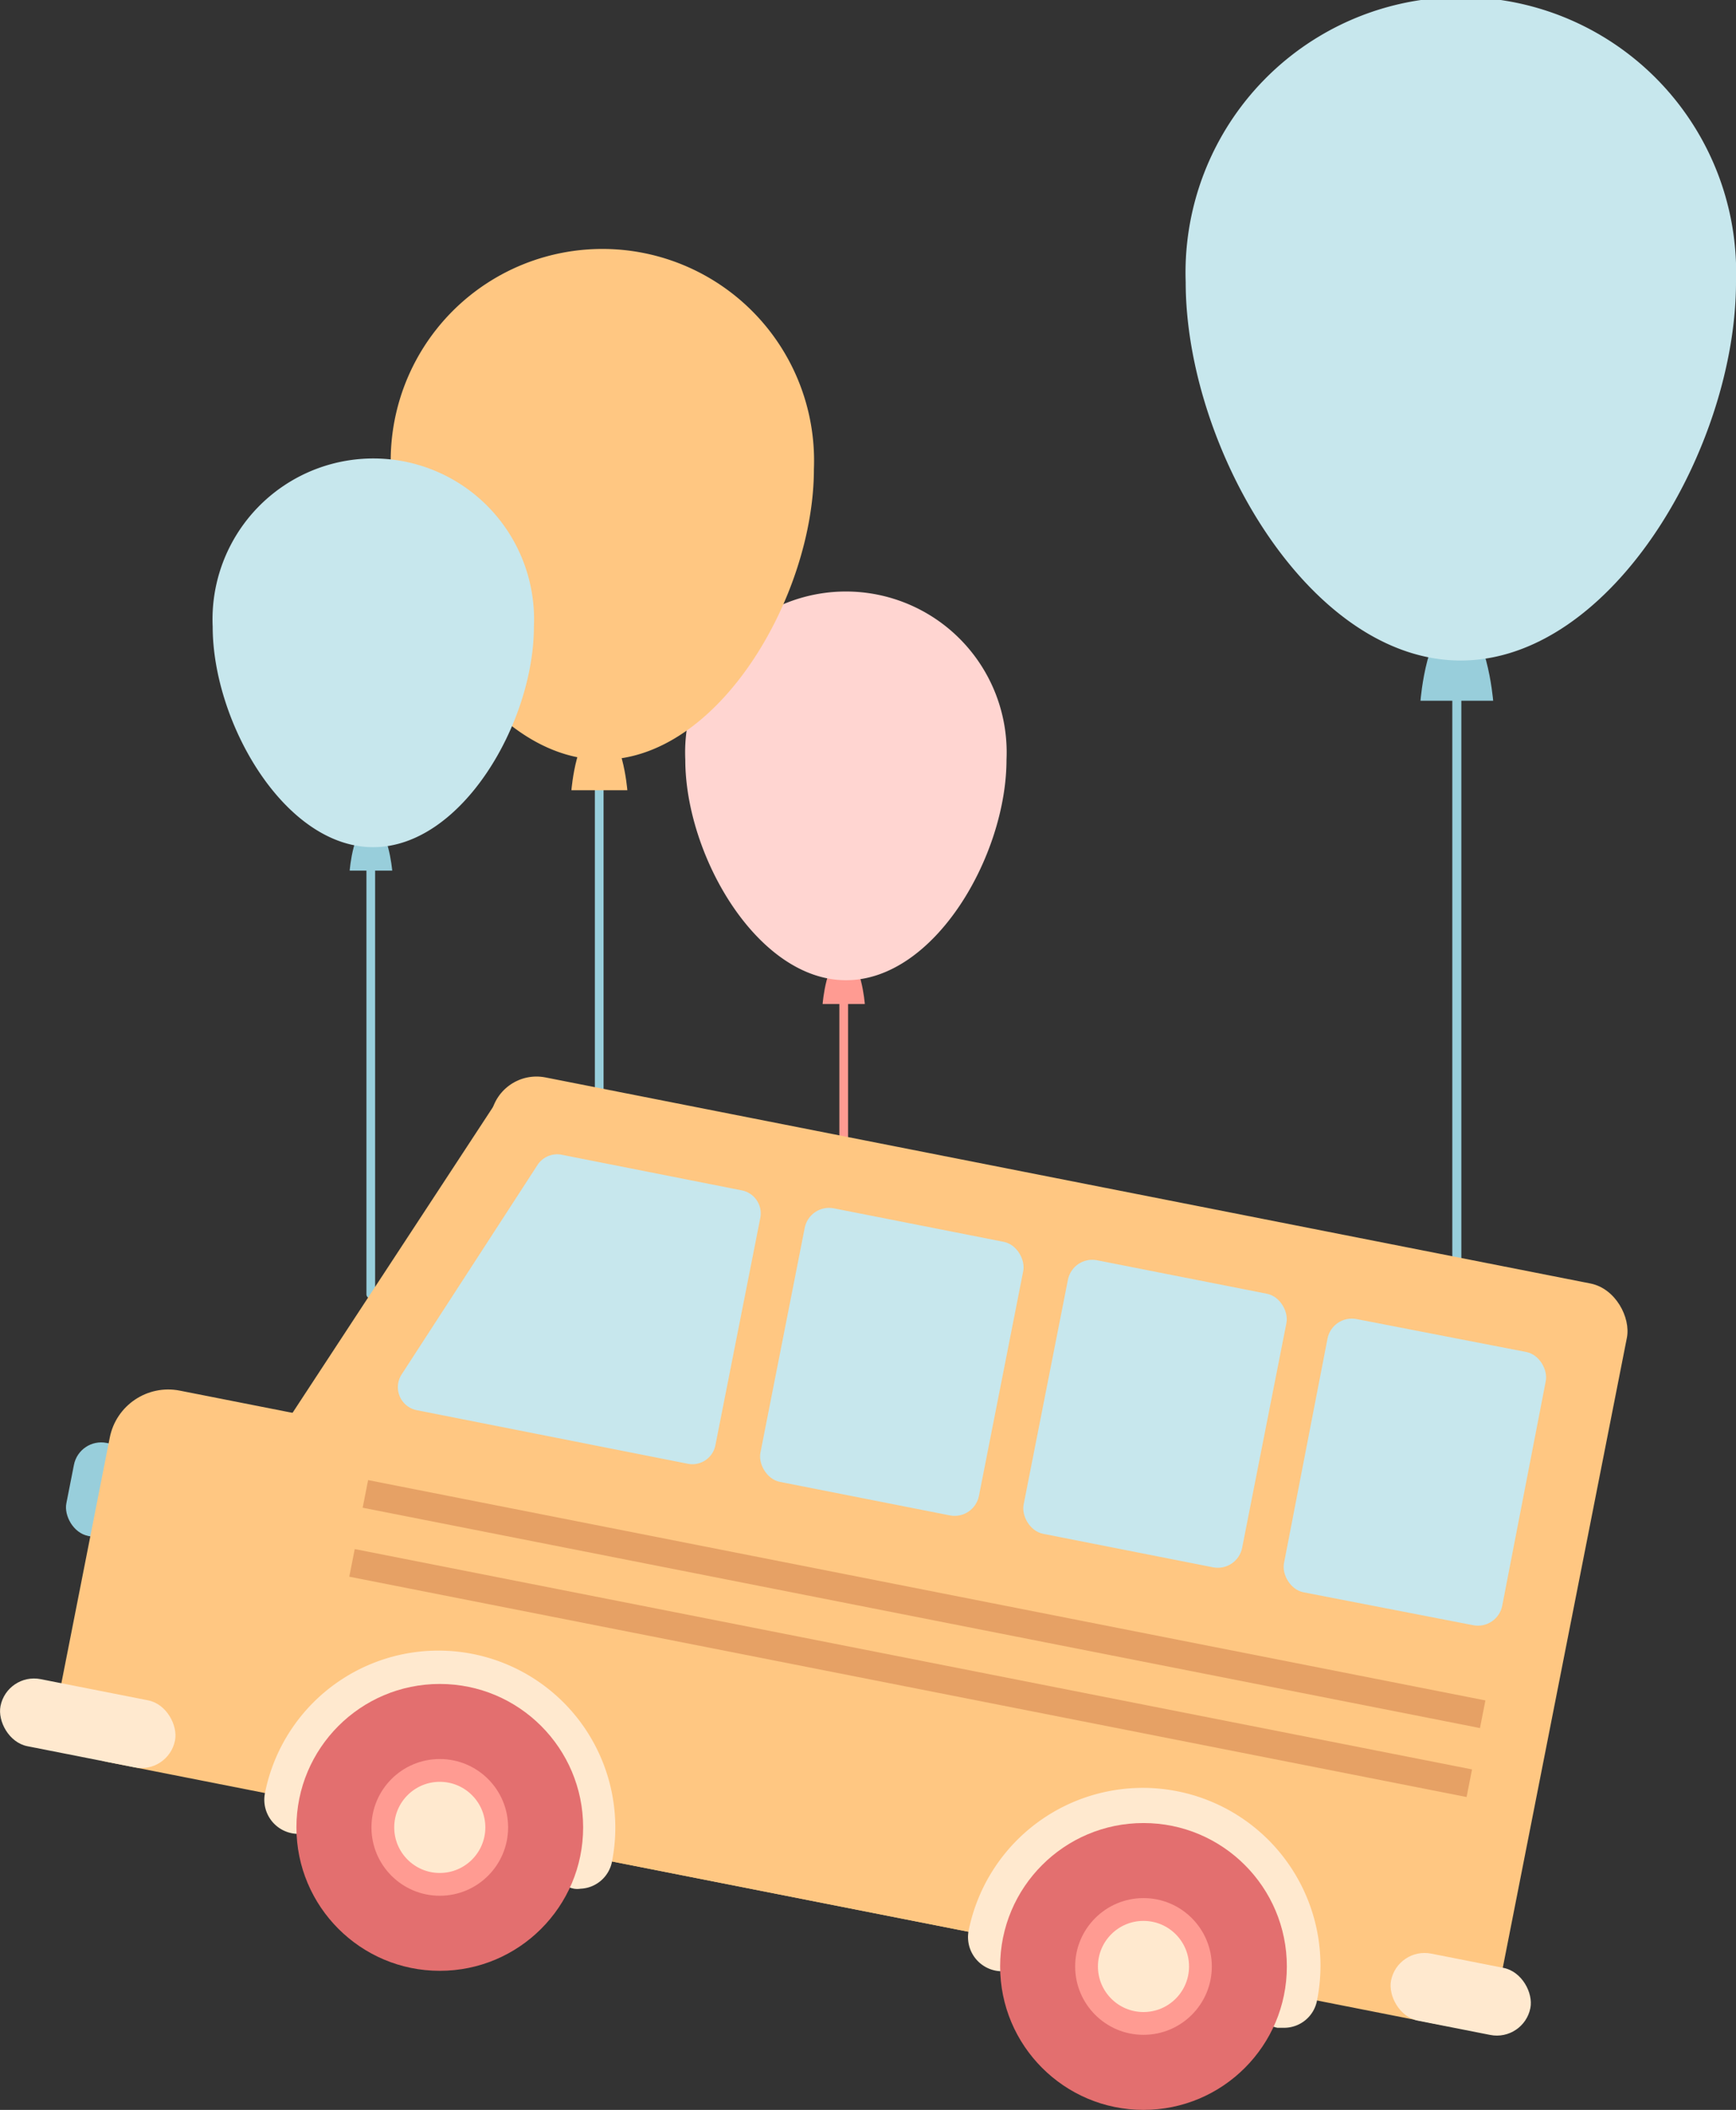
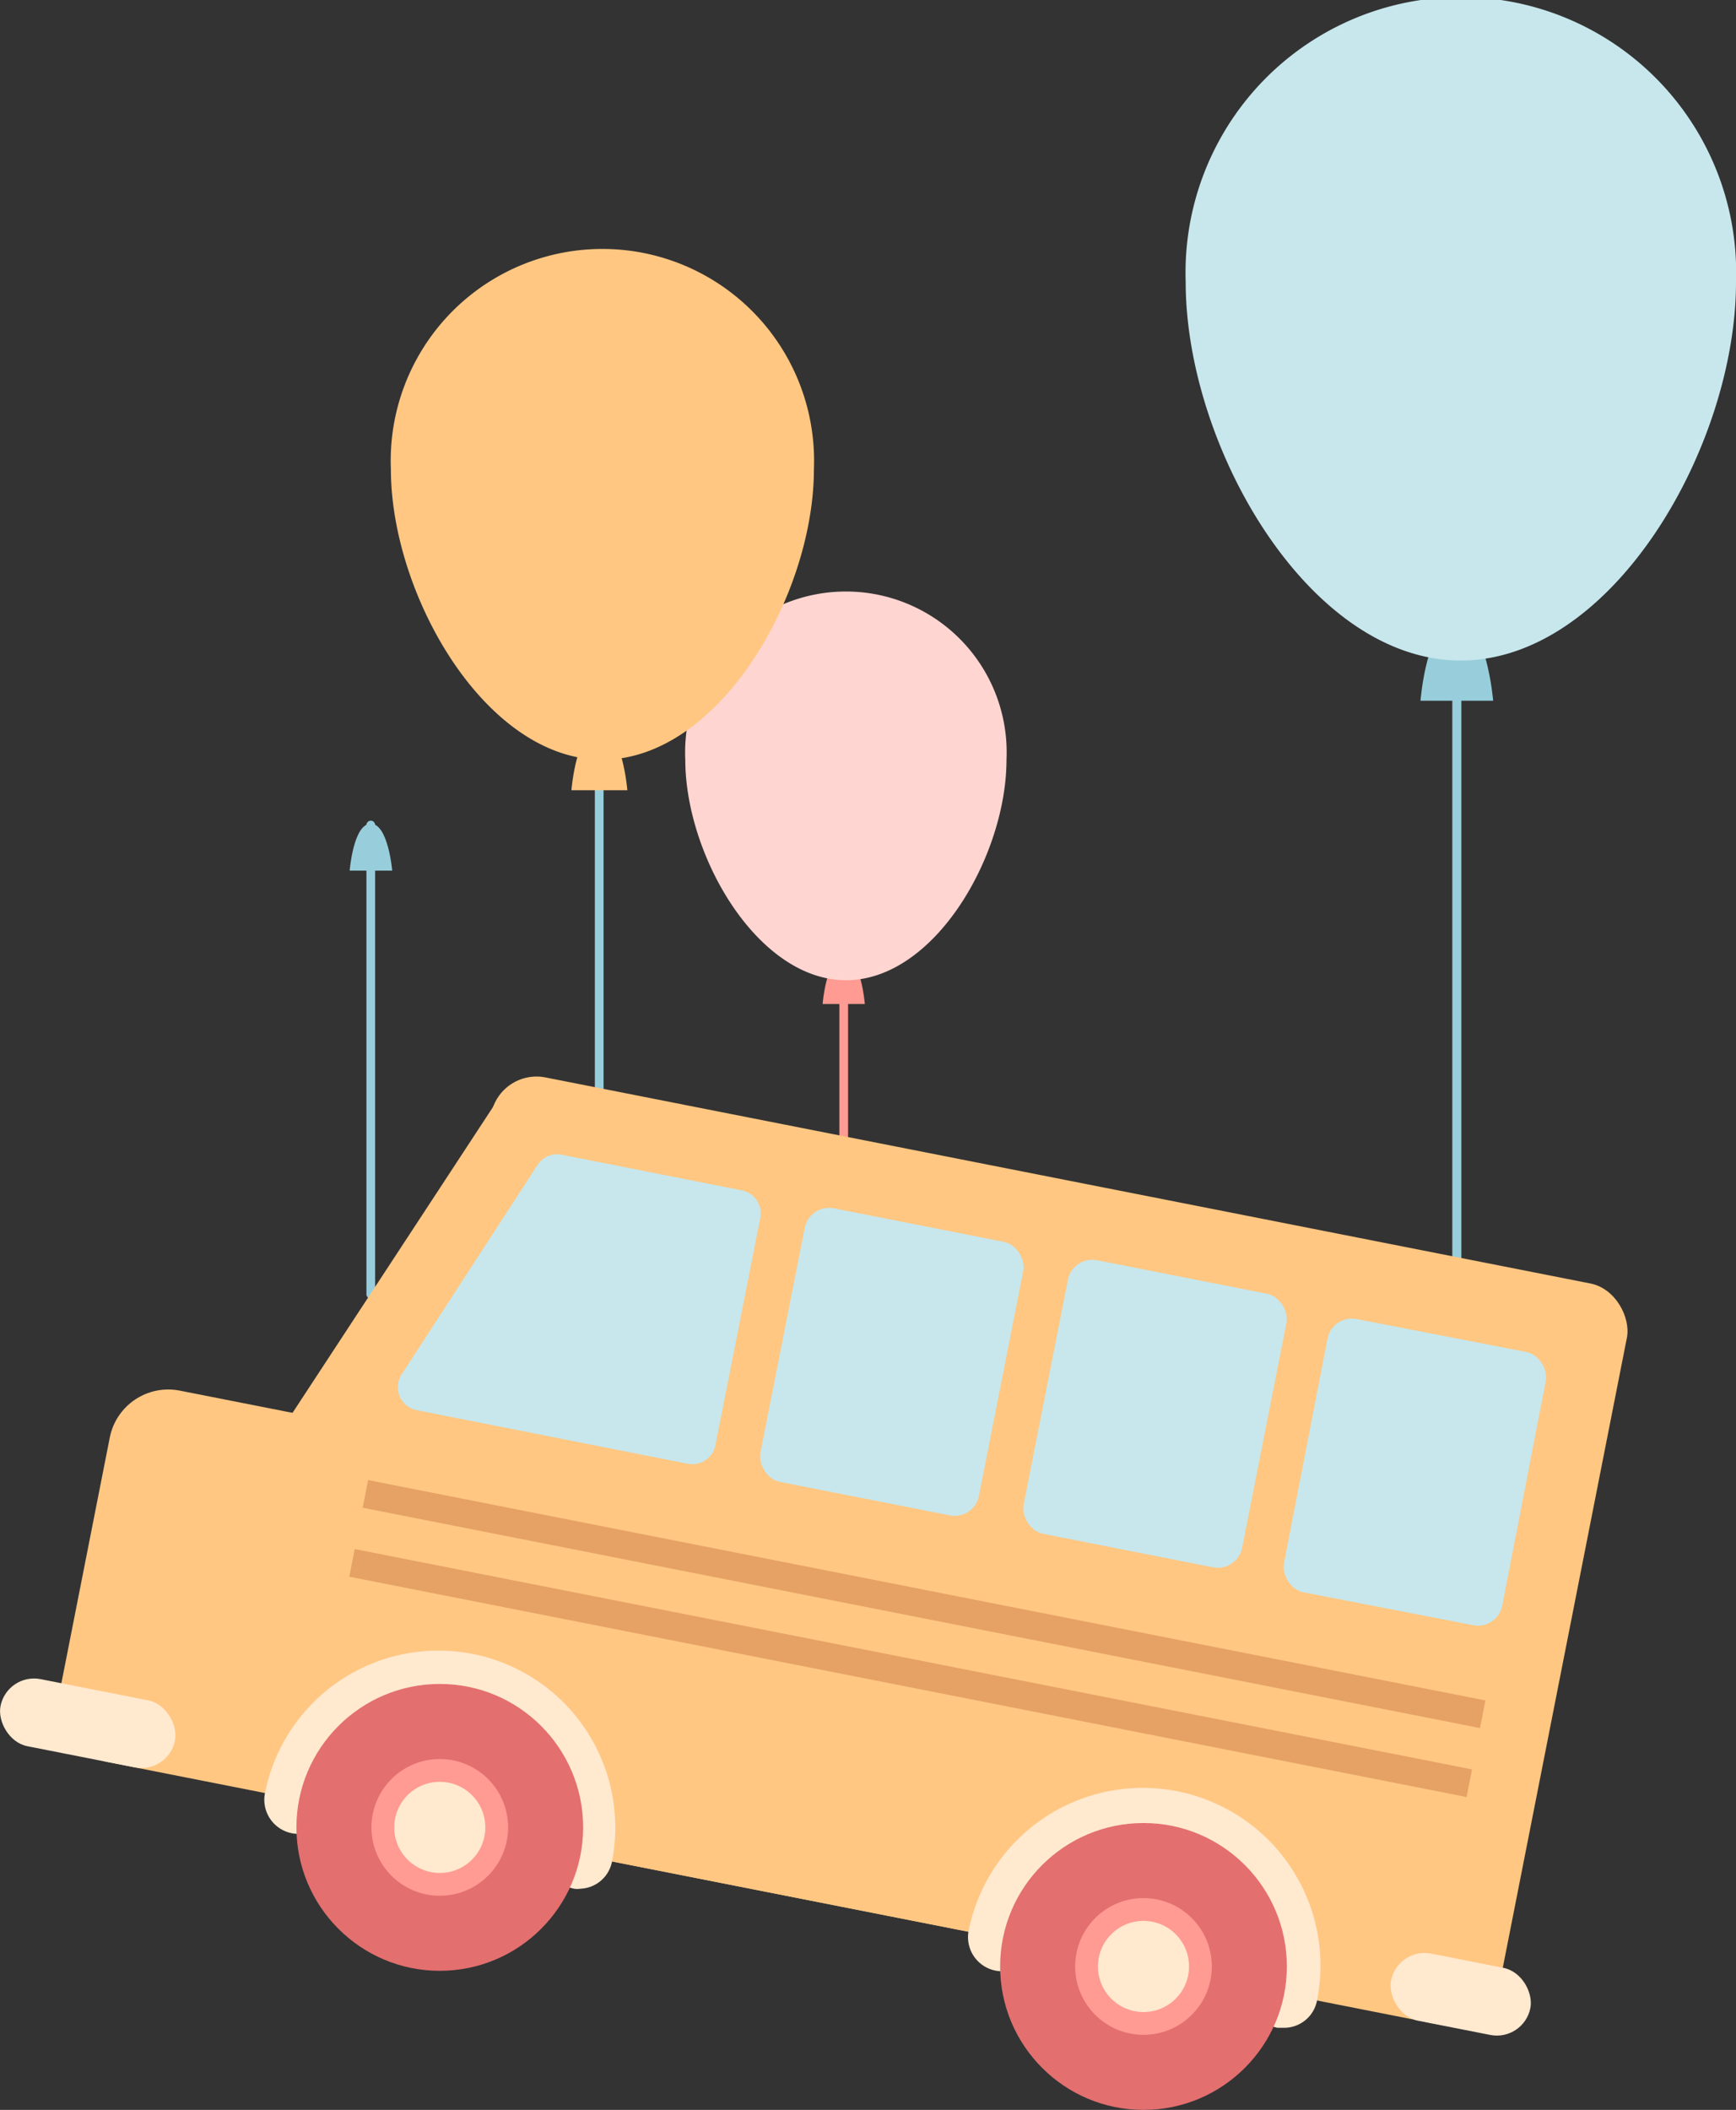
<svg xmlns="http://www.w3.org/2000/svg" viewBox="0 0 51.83 62.96">
  <rect x="0" y="0" width="51.83" height="62.96" fill="#333333" stroke="none" />
  <g id="图层_2" data-name="图层 2">
    <g id="图层_1-2" data-name="图层 1">
      <path d="M25.19,42.72a.13.13,0,0,1-.13-.13v-14a.13.13,0,0,1,.26,0v14A.13.13,0,0,1,25.19,42.72Z" style="fill:#ff9b92" />
      <path d="M25.19,28.55c-.52,0-.63,1.41-.63,1.41h1.26S25.71,28.55,25.19,28.55Z" style="fill:#ff9b92" />
      <path d="M30.05,22.67c0,2.85-2.14,6.58-4.79,6.58s-4.8-3.73-4.8-6.58a4.8,4.8,0,1,1,9.59,0Z" style="fill:#ffd5d1" />
      <path d="M17.89,40.34a.12.12,0,0,1-.13-.12V21.73a.13.13,0,1,1,.26,0V40.22A.12.12,0,0,1,17.89,40.34Z" style="fill:#98cedb" />
      <path d="M17.89,21.73c-.68,0-.83,1.85-.83,1.85h1.67S18.58,21.73,17.89,21.73Z" style="fill:#ffc782" />
      <path d="M24.3,14c0,3.76-2.83,8.67-6.32,8.67S11.67,17.74,11.67,14A6.32,6.32,0,1,1,24.3,14Z" style="fill:#ffc782" />
      <path d="M11.07,38.75a.13.13,0,0,1-.13-.13v-14a.13.13,0,0,1,.26,0v14A.13.13,0,0,1,11.07,38.75Z" style="fill:#98cedb" />
      <path d="M11.07,24.58c-.52,0-.63,1.4-.63,1.4h1.27S11.59,24.58,11.07,24.58Z" style="fill:#98cedb" />
-       <path d="M15.94,18.7c0,2.85-2.15,6.58-4.8,6.58S6.35,21.55,6.35,18.7a4.8,4.8,0,1,1,9.59,0Z" style="fill:#c7e7ed" />
      <path d="M43.49,42.7a.13.13,0,0,1-.13-.13V18.51a.13.13,0,0,1,.13-.13.13.13,0,0,1,.14.13V42.57A.13.13,0,0,1,43.49,42.7Z" style="fill:#98cedb" />
      <path d="M43.49,18.51c-.89,0-1.08,2.4-1.08,2.4h2.17S44.38,18.51,43.49,18.51Z" style="fill:#98cedb" />
      <path d="M51.83,8.42c0,4.89-3.68,11.29-8.22,11.29S35.4,13.31,35.4,8.42a8.22,8.22,0,1,1,16.43,0Z" style="fill:#c7e7ed" />
-       <rect x="2.07" y="43.08" width="2.17" height="2.83" rx="0.83" transform="translate(-2.35 88.76) rotate(-168.85)" style="fill:#98cedb" />
      <rect x="12.41" y="35.01" width="34.56" height="22.57" rx="1.38" transform="translate(49.88 97.46) rotate(-168.85)" style="fill:#ffc782" />
      <rect x="2.2" y="44.39" width="34.56" height="11.29" rx="1.78" transform="translate(28.92 102.89) rotate(-168.85)" style="fill:#ffc782" />
      <polygon points="14.99 32.62 6.74 45.2 12.29 46.29 14.99 32.62" style="fill:#ffc782" />
      <rect x="41.49" y="58.49" width="4.24" height="2.04" rx="1.02" transform="translate(74.89 126.33) rotate(-168.85)" style="fill:#ffe9cf" />
      <rect x="-0.03" y="50.41" width="5.31" height="2.04" rx="1.02" transform="translate(-4.75 102.39) rotate(-168.85)" style="fill:#ffe9cf" />
      <path d="M38.34,60.51l-.2,0a1,1,0,0,1-.78-1.18A3.28,3.28,0,1,0,30.92,58a1,1,0,1,1-2-.39A5.29,5.29,0,0,1,39.32,59.7,1,1,0,0,1,38.34,60.51Z" style="fill:#ffe9cf" />
      <circle cx="34.14" cy="58.68" r="4.28" style="fill:#e36f6f" />
      <circle cx="34.14" cy="58.68" r="2.04" style="fill:#ff9b92" />
      <circle cx="34.14" cy="58.68" r="1.36" style="fill:#ffe9cf" />
      <path d="M17.33,56.36a.62.62,0,0,1-.19,0,1,1,0,0,1-.79-1.17A3.28,3.28,0,1,0,9.91,53.9a1,1,0,1,1-2-.39,5.28,5.28,0,1,1,10.36,2.05A1,1,0,0,1,17.33,56.36Z" style="fill:#ffe9cf" />
      <circle cx="13.13" cy="54.53" r="4.28" style="fill:#e36f6f" />
      <circle cx="13.13" cy="54.53" r="2.04" style="fill:#ff9b92" />
      <circle cx="13.13" cy="54.53" r="1.36" style="fill:#ffe9cf" />
      <rect x="39.02" y="39.58" width="6.65" height="8.32" rx="0.74" transform="matrix(-0.98, -0.19, 0.19, -0.98, 75.43, 94.84)" style="fill:#c7e7ed" />
      <rect x="31.16" y="38.03" width="6.65" height="8.32" rx="0.74" transform="translate(60.16 90.25) rotate(-168.85)" style="fill:#c7e7ed" />
      <rect x="23.3" y="36.48" width="6.65" height="8.32" rx="0.74" transform="translate(44.89 85.66) rotate(-168.85)" style="fill:#c7e7ed" />
      <path d="M12.44,42.08l8.1,1.6a.7.7,0,0,0,.82-.56l1.34-6.78a.7.7,0,0,0-.56-.82l-5.36-1.06a.7.7,0,0,0-.73.3L12,41A.7.7,0,0,0,12.44,42.08Z" style="fill:#c7e7ed" />
      <rect x="10.6" y="47.45" width="34" height="0.84" transform="translate(45.41 100.17) rotate(-168.85)" style="fill:#e6a165" />
      <rect x="10.19" y="49.51" width="34" height="0.84" transform="translate(44.21 104.17) rotate(-168.85)" style="fill:#e6a165" />
    </g>
  </g>
</svg>